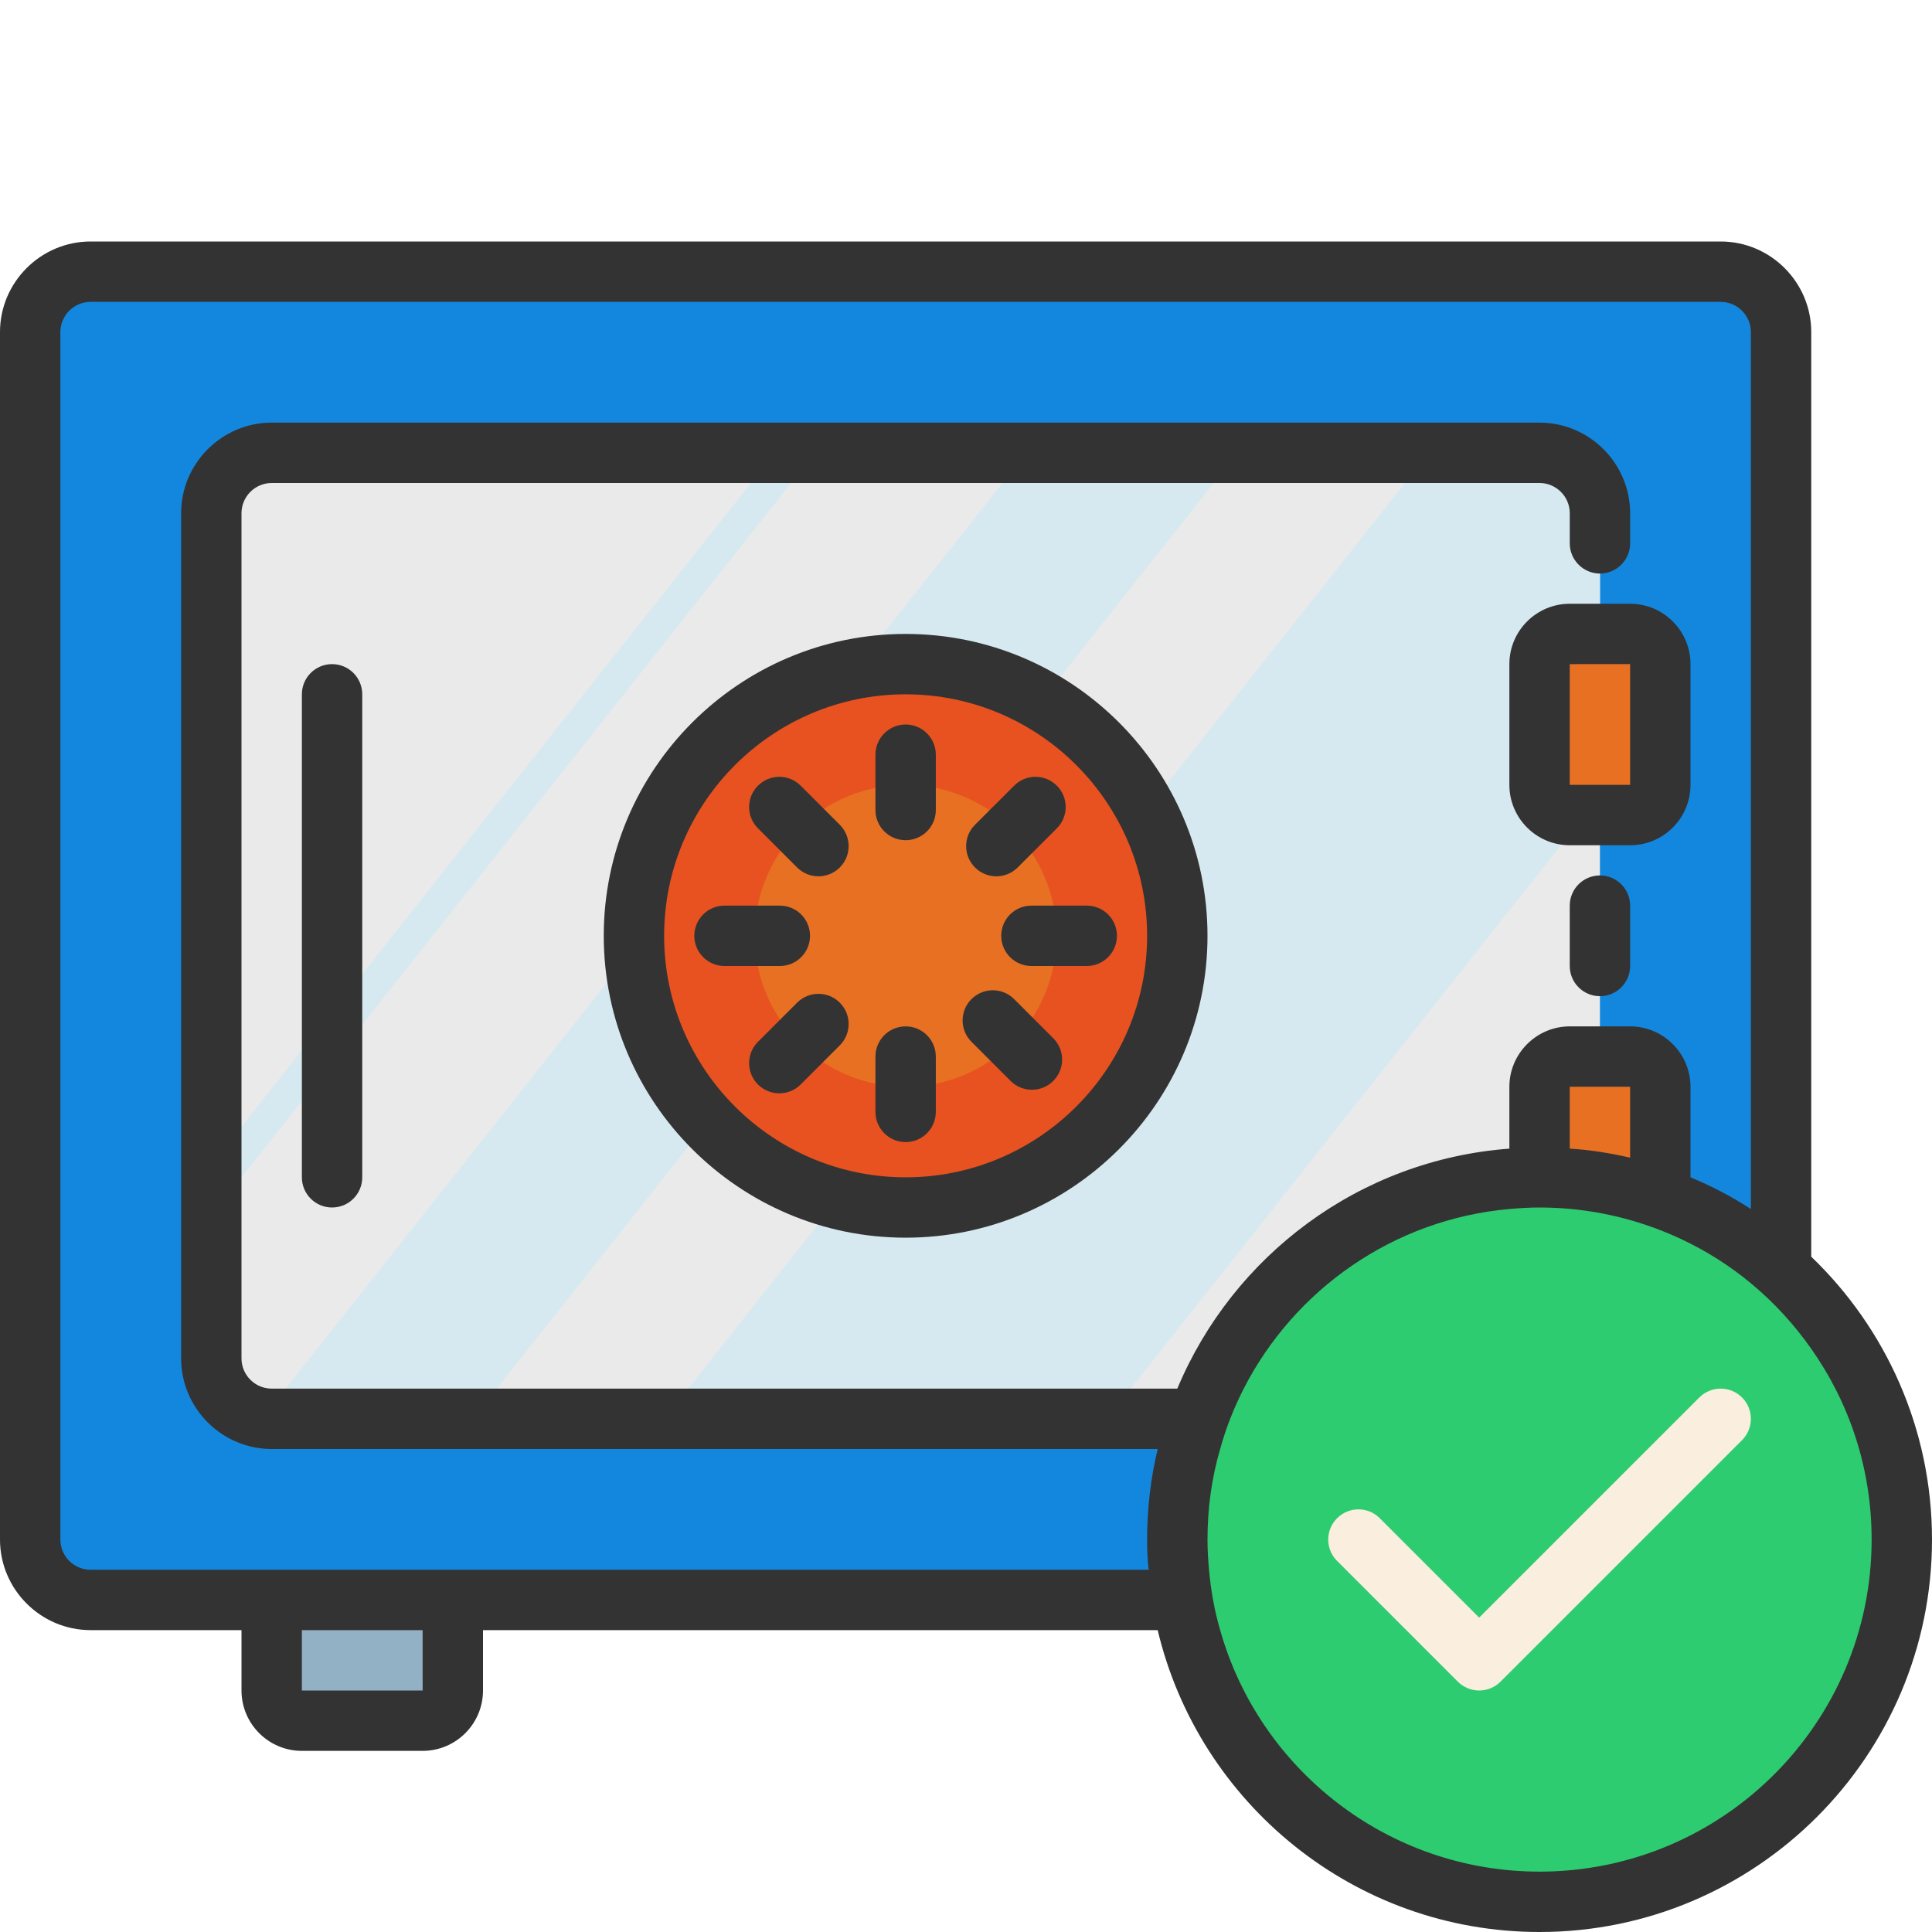
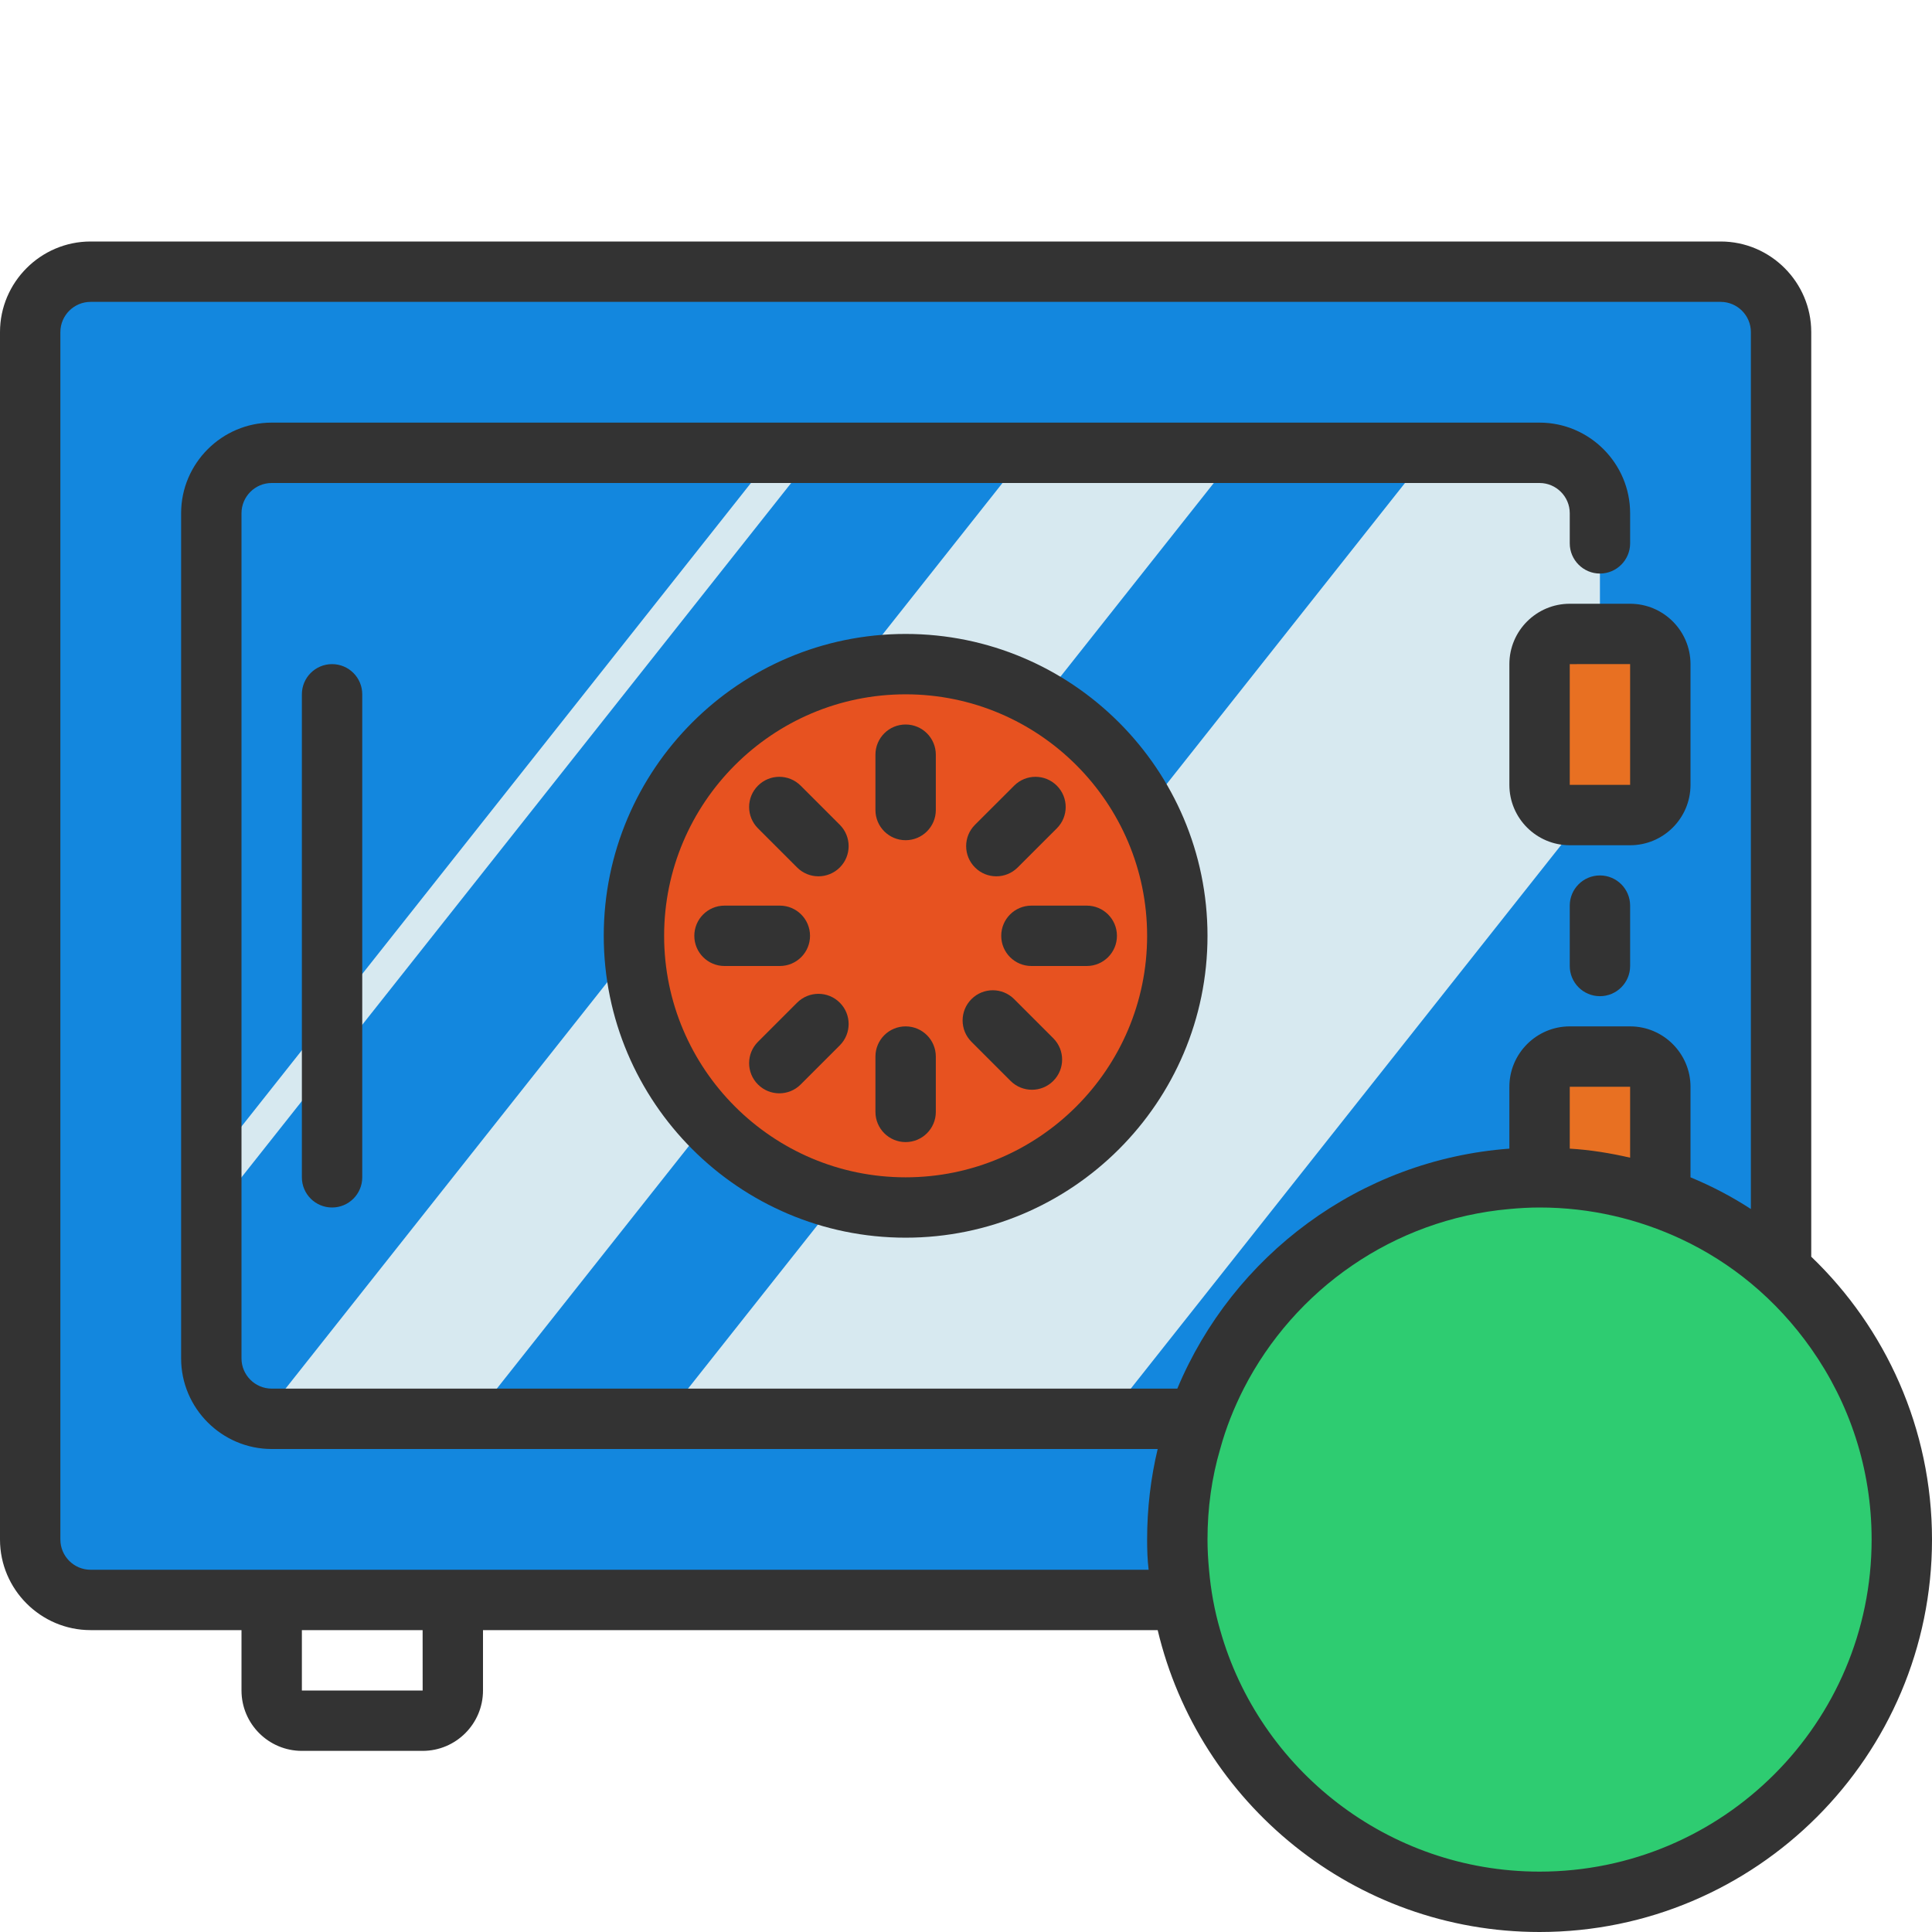
<svg xmlns="http://www.w3.org/2000/svg" width="135" height="135" viewBox="0 0 135 135" fill="none">
  <path d="M118.125 111.797H8.438C4.942 111.797 2.109 108.964 2.109 105.469V25.312C2.109 21.817 4.942 18.984 8.438 18.984H118.125C121.62 18.984 124.453 21.817 124.453 25.312V105.469C124.453 108.964 121.62 111.797 118.125 111.797Z" fill="#1387DE" />
-   <path d="M118.125 65.391H8.438C4.942 65.391 2.109 68.224 2.109 71.719V105.469C2.109 108.964 4.942 111.797 8.438 111.797H118.125C121.62 111.797 124.453 108.964 124.453 105.469V71.719C124.453 68.224 121.62 65.391 118.125 65.391Z" fill="#1387DE" />
-   <path d="M18.984 111.797H31.641V120.234H18.984V111.797ZM94.922 111.797H107.578V120.234H94.922V111.797Z" fill="#93B1C4" />
-   <path d="M107.578 99.141H18.984C16.654 99.141 14.766 97.253 14.766 94.922V35.859C14.766 33.529 16.654 31.641 18.984 31.641H107.578C109.909 31.641 111.797 33.529 111.797 35.859V94.922C111.797 97.253 109.909 99.141 107.578 99.141Z" fill="#EAEAEA" />
  <path d="M77.344 99.141H46.406L99.843 31.641H107.578L111.797 33.75V55.62L77.344 99.141ZM33.047 99.141H18.282L71.719 31.641H86.484L33.047 99.141Z" fill="#D7E9F0" />
  <path d="M107.578 44.297H116.016V56.953H107.578V44.297ZM107.578 73.828H116.016V86.484H107.578V73.828Z" fill="#E87022" />
  <path d="M14.766 81.378L54.141 31.641H56.953L14.766 84.93V81.378Z" fill="#D7E9F0" />
  <path d="M63.281 46.406C52.797 46.406 44.297 54.906 44.297 65.391C44.297 75.875 52.797 84.375 63.281 84.375C73.766 84.375 82.266 75.875 82.266 65.391C82.266 54.906 73.766 46.406 63.281 46.406Z" fill="#E75220" />
-   <path d="M63.281 54.844C57.456 54.844 52.734 59.566 52.734 65.391C52.734 71.216 57.456 75.938 63.281 75.938C69.106 75.938 73.828 71.216 73.828 65.391C73.828 59.566 69.106 54.844 63.281 54.844Z" fill="#E87022" />
  <path d="M107.578 82.266C93.598 82.266 82.266 93.598 82.266 107.578C82.266 121.558 93.598 132.891 107.578 132.891C121.558 132.891 132.891 121.558 132.891 107.578C132.891 93.598 121.558 82.266 107.578 82.266Z" fill="#2ECC71" />
  <path d="M111.797 61.172C110.63 61.172 109.688 62.117 109.688 63.281V67.5C109.688 68.664 110.63 69.609 111.797 69.609C112.963 69.609 113.906 68.664 113.906 67.5V63.281C113.906 62.117 112.963 61.172 111.797 61.172ZM109.688 42.188C107.361 42.188 105.469 44.08 105.469 46.406V54.844C105.469 57.17 107.361 59.062 109.688 59.062H113.906C116.233 59.062 118.125 57.17 118.125 54.844V46.406C118.125 44.08 116.233 42.188 113.906 42.188H109.688ZM113.906 54.844H109.688V46.406L113.906 46.404V54.844ZM63.281 44.297C51.65 44.297 42.188 53.76 42.188 65.391C42.188 77.022 51.65 86.484 63.281 86.484C74.912 86.484 84.375 77.022 84.375 65.391C84.375 53.76 74.912 44.297 63.281 44.297ZM63.281 82.266C53.977 82.266 46.406 74.695 46.406 65.391C46.406 56.086 53.977 48.516 63.281 48.516C72.586 48.516 80.156 56.086 80.156 65.391C80.156 74.695 72.586 82.266 63.281 82.266Z" fill="#333333" />
  <path d="M63.281 50.625C62.115 50.625 61.172 51.57 61.172 52.734V56.601C61.172 57.765 62.115 58.71 63.281 58.71C64.448 58.71 65.391 57.765 65.391 56.601V52.734C65.391 51.57 64.448 50.625 63.281 50.625ZM23.203 46.406C22.037 46.406 21.094 47.351 21.094 48.516V82.266C21.094 83.43 22.037 84.375 23.203 84.375C24.37 84.375 25.312 83.43 25.312 82.266V48.516C25.312 47.351 24.37 46.406 23.203 46.406ZM63.281 71.719C62.115 71.719 61.172 72.664 61.172 73.828V77.695C61.172 78.859 62.115 79.804 63.281 79.804C64.448 79.804 65.391 78.859 65.391 77.695V73.828C65.391 72.664 64.448 71.719 63.281 71.719ZM56.601 65.391C56.601 64.226 55.658 63.281 54.492 63.281H50.625C49.459 63.281 48.516 64.226 48.516 65.391C48.516 66.555 49.459 67.5 50.625 67.5H54.492C55.658 67.5 56.601 66.555 56.601 65.391ZM69.962 65.391C69.962 66.555 70.904 67.5 72.071 67.5H75.938C77.104 67.5 78.047 66.555 78.047 65.391C78.047 64.226 77.104 63.281 75.938 63.281H72.071C70.904 63.281 69.962 64.226 69.962 65.391ZM55.947 54.899C55.122 54.074 53.789 54.074 52.964 54.899C52.139 55.721 52.139 57.056 52.964 57.881L55.698 60.615C56.109 61.026 56.649 61.233 57.189 61.233C57.729 61.233 58.269 61.026 58.681 60.615C59.505 59.792 59.505 58.457 58.681 57.632L55.947 54.899ZM70.865 69.814C70.04 68.989 68.707 68.989 67.882 69.814C67.057 70.637 67.057 71.972 67.882 72.797L70.615 75.53C71.027 75.942 71.567 76.148 72.107 76.148C72.647 76.148 73.187 75.942 73.598 75.53C74.423 74.708 74.423 73.373 73.598 72.548L70.865 69.814ZM55.698 70.063L52.964 72.797C52.139 73.621 52.139 74.957 52.964 75.779C53.376 76.191 53.916 76.397 54.456 76.397C54.996 76.397 55.536 76.191 55.947 75.779L58.681 73.046C59.505 72.221 59.505 70.885 58.681 70.063C57.858 69.238 56.523 69.238 55.698 70.063L55.698 70.063ZM69.62 61.233C70.16 61.233 70.7 61.026 71.111 60.615L73.847 57.881C74.672 57.059 74.672 55.723 73.847 54.899C73.022 54.074 71.689 54.074 70.865 54.899L68.129 57.632C67.304 58.455 67.304 59.79 68.129 60.615C68.54 61.028 69.08 61.233 69.62 61.233Z" fill="#333333" />
  <path d="M126.562 87.813V23.203C126.562 19.723 123.715 16.875 120.234 16.875H6.328C2.848 16.875 0 19.723 0 23.203V107.578C0 111.059 2.848 113.906 6.328 113.906H16.875V118.125C16.875 120.452 18.767 122.344 21.094 122.344H29.531C31.858 122.344 33.75 120.452 33.75 118.125V113.906H80.894C83.763 125.993 94.627 135 107.578 135C122.702 135 135 122.702 135 107.578C135 99.816 131.752 92.791 126.562 87.813ZM29.533 118.125H21.094V113.906H29.531L29.533 118.125ZM29.531 109.688H21.094H6.328C5.168 109.688 4.219 108.738 4.219 107.578V23.203C4.219 22.043 5.168 21.094 6.328 21.094H120.234C121.395 21.094 122.344 22.043 122.344 23.203V84.481C121.015 83.616 119.602 82.877 118.125 82.266V75.938C118.125 73.617 116.227 71.719 113.906 71.719H109.688C107.367 71.719 105.469 73.617 105.469 75.938V80.262C94.985 81.042 86.147 87.75 82.266 97.031H18.984C17.824 97.031 16.875 96.082 16.875 94.922V35.859C16.875 34.699 17.824 33.75 18.984 33.75H107.578C108.738 33.75 109.688 34.699 109.688 35.859V37.969C109.688 39.129 110.637 40.078 111.797 40.078C112.957 40.078 113.906 39.129 113.906 37.969V35.859C113.906 32.379 111.059 29.531 107.578 29.531H18.984C15.504 29.531 12.656 32.379 12.656 35.859V94.922C12.656 98.402 15.504 101.25 18.984 101.25H80.894C80.409 103.275 80.156 105.405 80.156 107.578C80.156 108.295 80.177 108.991 80.262 109.688H29.531ZM109.688 80.262V75.938H113.906V80.894C112.535 80.578 111.122 80.346 109.688 80.262ZM107.578 130.781C96.968 130.781 88.003 123.63 85.261 113.906C84.86 112.535 84.607 111.122 84.481 109.688C84.417 108.991 84.375 108.295 84.375 107.578C84.375 105.384 84.67 103.254 85.261 101.25C85.662 99.773 86.231 98.36 86.906 97.031C90.45 90.112 97.369 85.198 105.469 84.481C106.165 84.417 106.861 84.375 107.578 84.375C111.122 84.375 114.476 85.177 117.492 86.59C119.243 87.412 120.867 88.446 122.344 89.669C123.947 90.998 125.36 92.538 126.562 94.247C129.22 98.023 130.781 102.6 130.781 107.578C130.781 120.382 120.382 130.781 107.578 130.781Z" fill="#333333" />
-   <path d="M118.743 97.649L103.359 113.033L96.413 106.087C95.588 105.262 94.255 105.262 93.43 106.087C92.605 106.912 92.605 108.245 93.43 109.069L101.868 117.507C102.279 117.918 102.819 118.125 103.359 118.125C103.899 118.125 104.439 117.918 104.85 117.507L121.725 100.632C122.55 99.807 122.55 98.474 121.725 97.649C120.9 96.825 119.567 96.825 118.743 97.649H118.743Z" fill="#FAEFDE" />
</svg>